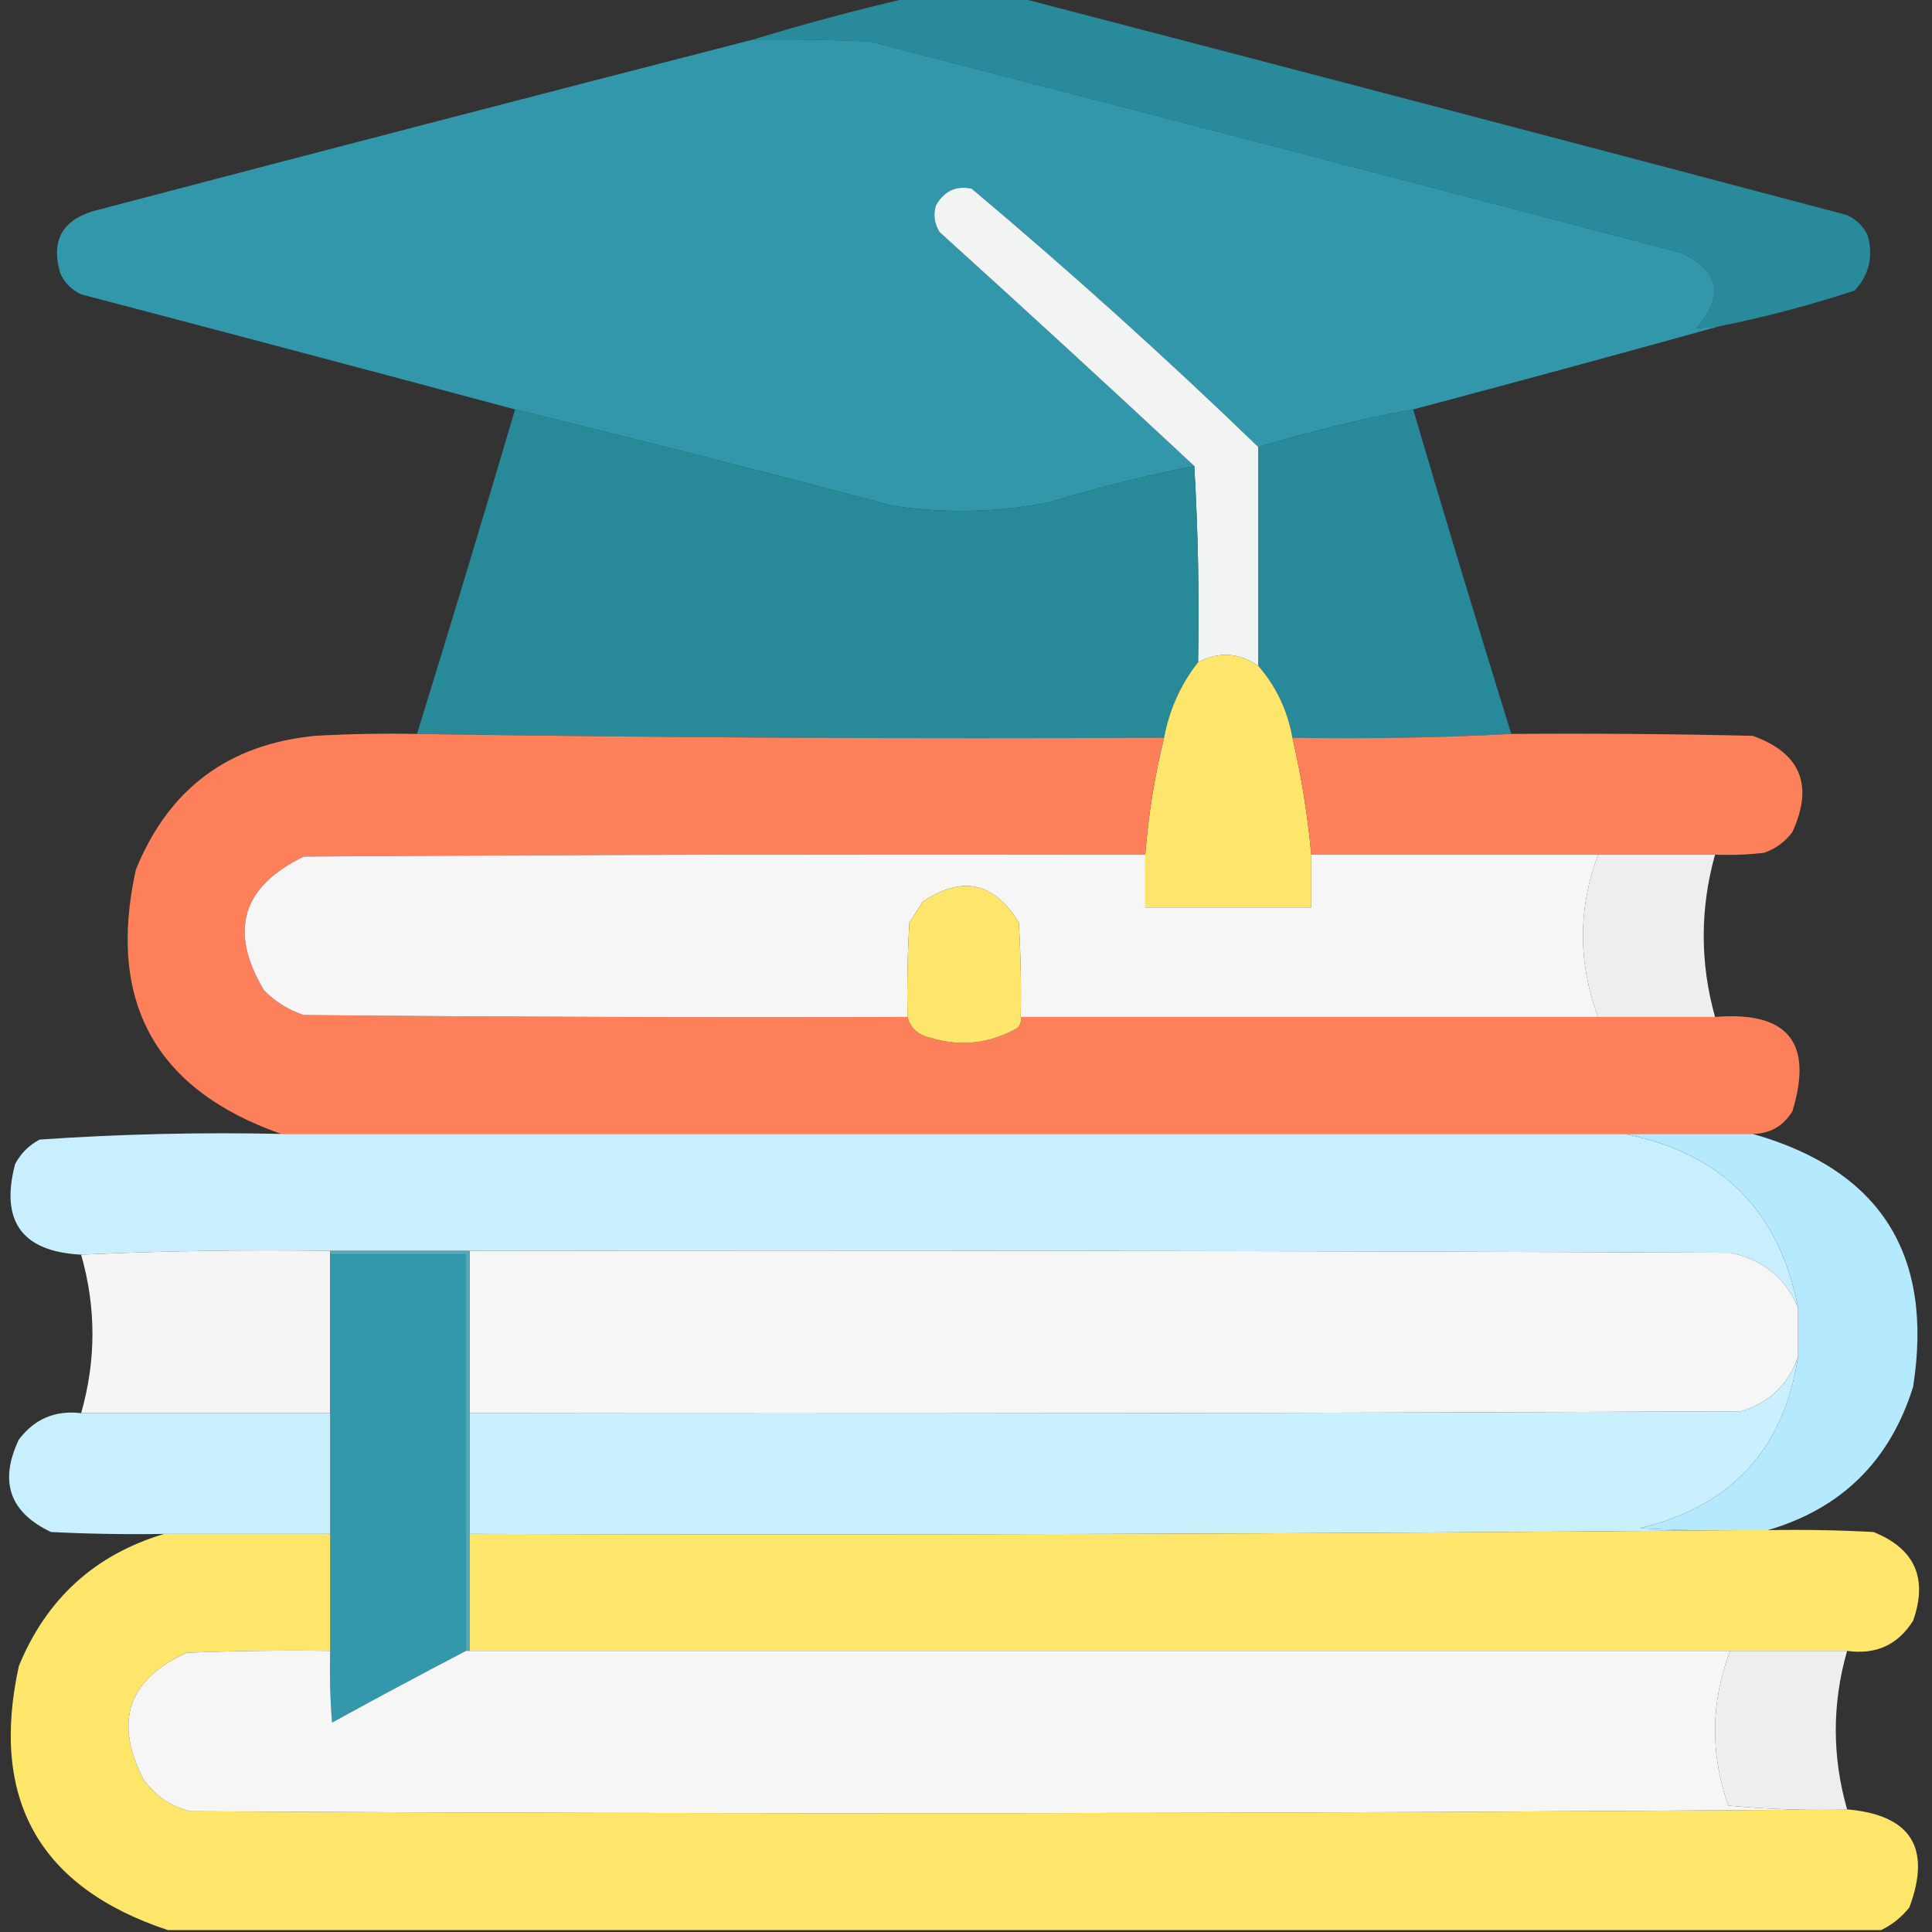
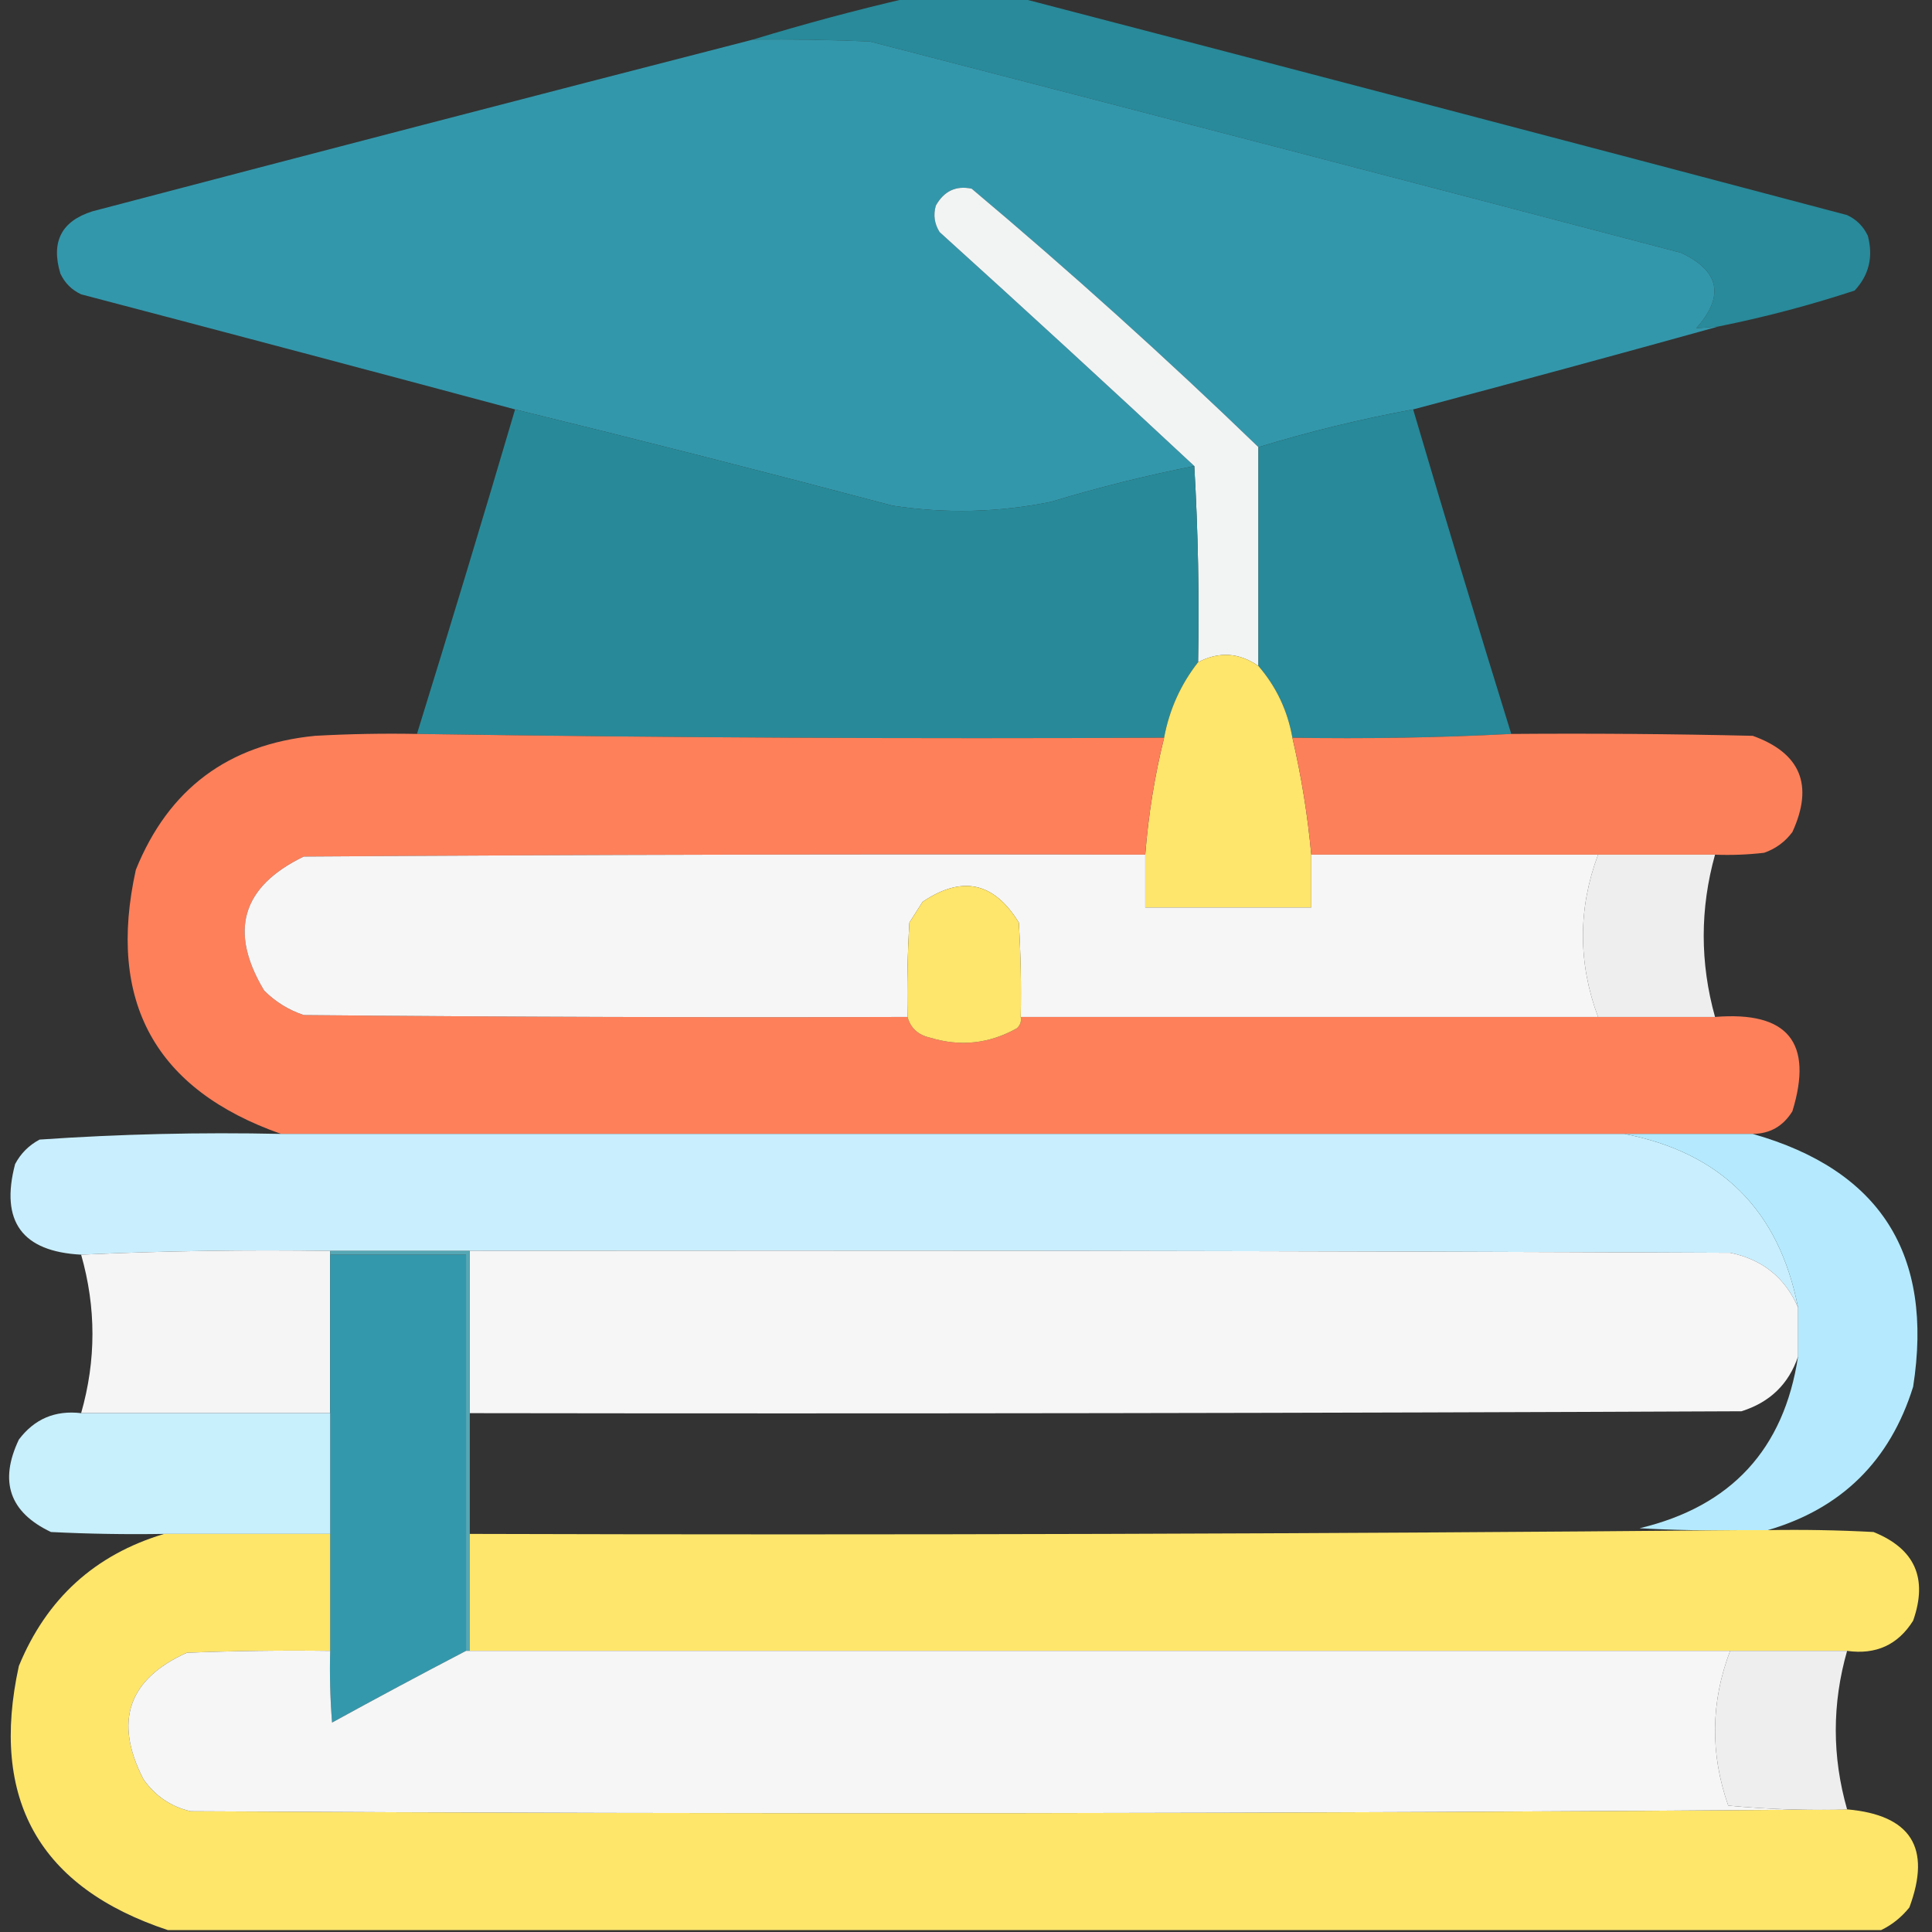
<svg xmlns="http://www.w3.org/2000/svg" version="1.1" width="512px" height="512px" style="shape-rendering:geometricPrecision; text-rendering:geometricPrecision; image-rendering:optimizeQuality; fill-rule:evenodd; clip-rule:evenodd">
  <rect width="100%" height="100%" fill="#333333" stroke="none" />
  <g>
    <path style="opacity:1" fill="#288a9a" d="M 240.5,-0.5 C 250.5,-0.5 260.5,-0.5 270.5,-0.5C 343.414,18.48 416.414,37.647 489.5,57C 492,58.167 493.833,60 495,62.5C 496.472,68.076 495.305,72.909 491.5,77C 479.684,80.883 467.684,84.05 455.5,86.5C 453.425,86.698 451.425,86.865 449.5,87C 457.082,78.487 455.749,71.821 445.5,67C 373.888,48.18 302.221,29.513 230.5,11C 219.864,10.547 209.531,10.381 199.5,10.5C 213.048,6.363 226.715,2.696 240.5,-0.5 Z" />
  </g>
  <g>
    <path style="opacity:0.995" fill="#3498ac" d="M 199.5,10.5 C 209.531,10.381 219.864,10.547 230.5,11C 302.221,29.513 373.888,48.18 445.5,67C 455.749,71.821 457.082,78.487 449.5,87C 451.425,86.865 453.425,86.698 455.5,86.5C 428.626,93.97 401.626,101.304 374.5,108.5C 360.624,111.052 346.957,114.386 333.5,118.5C 308.984,94.821 283.651,71.987 257.5,50C 253.328,49.132 250.162,50.632 248,54.5C 247.294,56.971 247.627,59.305 249,61.5C 271.696,82.033 294.196,102.699 316.5,123.5C 303.674,126.04 291.007,129.207 278.5,133C 264.556,135.822 250.556,136.155 236.5,134C 203.222,125.181 169.888,116.681 136.5,108.5C 98.228,98.245 59.895,88.078 21.5,78C 19,76.833 17.167,75 16,72.5C 13.459,64.079 16.292,58.579 24.5,56C 82.809,40.673 141.143,25.506 199.5,10.5 Z" />
  </g>
  <g>
    <path style="opacity:1" fill="#f2f4f4" d="M 333.5,118.5 C 333.5,137.833 333.5,157.167 333.5,176.5C 328.374,172.931 323.041,172.597 317.5,175.5C 317.83,157.992 317.497,140.659 316.5,123.5C 294.196,102.699 271.696,82.033 249,61.5C 247.627,59.305 247.294,56.971 248,54.5C 250.162,50.632 253.328,49.132 257.5,50C 283.651,71.987 308.984,94.821 333.5,118.5 Z" />
  </g>
  <g>
    <path style="opacity:0.998" fill="#288a99" d="M 136.5,108.5 C 169.888,116.681 203.222,125.181 236.5,134C 250.556,136.155 264.556,135.822 278.5,133C 291.007,129.207 303.674,126.04 316.5,123.5C 317.497,140.659 317.83,157.992 317.5,175.5C 312.885,181.401 309.885,188.067 308.5,195.5C 242.331,195.832 176.331,195.499 110.5,194.5C 119.334,165.989 128.001,137.322 136.5,108.5 Z" />
  </g>
  <g>
    <path style="opacity:0.994" fill="#288a9a" d="M 374.5,108.5 C 382.993,137.306 391.66,165.973 400.5,194.5C 381.341,195.497 362.007,195.83 342.5,195.5C 341.217,188.298 338.217,181.965 333.5,176.5C 333.5,157.167 333.5,137.833 333.5,118.5C 346.957,114.386 360.624,111.052 374.5,108.5 Z" />
  </g>
  <g>
    <path style="opacity:1" fill="#fee56c" d="M 333.5,176.5 C 338.217,181.965 341.217,188.298 342.5,195.5C 344.892,205.813 346.559,216.146 347.5,226.5C 347.5,231.167 347.5,235.833 347.5,240.5C 332.833,240.5 318.167,240.5 303.5,240.5C 303.5,235.833 303.5,231.167 303.5,226.5C 304.316,215.983 305.982,205.65 308.5,195.5C 309.885,188.067 312.885,181.401 317.5,175.5C 323.041,172.597 328.374,172.931 333.5,176.5 Z" />
  </g>
  <g>
    <path style="opacity:0.996" fill="#fe815c" d="M 110.5,194.5 C 176.331,195.499 242.331,195.832 308.5,195.5C 305.982,205.65 304.316,215.983 303.5,226.5C 229.166,226.333 154.833,226.5 80.5,227C 64.069,234.962 60.569,246.795 70,262.5C 72.99,265.491 76.49,267.657 80.5,269C 133.832,269.5 187.166,269.667 240.5,269.5C 241.289,272.434 243.289,274.268 246.5,275C 254.507,277.439 262.174,276.605 269.5,272.5C 270.386,271.675 270.719,270.675 270.5,269.5C 321.5,269.5 372.5,269.5 423.5,269.5C 433.833,269.5 444.167,269.5 454.5,269.5C 473.775,267.926 480.609,276.26 475,294.5C 472.564,298.45 469.064,300.45 464.5,300.5C 453.167,300.5 441.833,300.5 430.5,300.5C 311.833,300.5 193.167,300.5 74.5,300.5C 41.122,288.761 28.289,265.427 36,230.5C 44.652,209.088 60.486,197.254 83.5,195C 92.494,194.5 101.494,194.334 110.5,194.5 Z" />
  </g>
  <g>
    <path style="opacity:0.982" fill="#ff815b" d="M 400.5,194.5 C 421.836,194.333 443.169,194.5 464.5,195C 477.197,199.574 480.697,208.074 475,220.5C 473.062,223.106 470.562,224.939 467.5,226C 463.179,226.499 458.846,226.666 454.5,226.5C 444.167,226.5 433.833,226.5 423.5,226.5C 398.167,226.5 372.833,226.5 347.5,226.5C 346.559,216.146 344.892,205.813 342.5,195.5C 362.007,195.83 381.341,195.497 400.5,194.5 Z" />
  </g>
  <g>
    <path style="opacity:1" fill="#f7f6f6" d="M 303.5,226.5 C 303.5,231.167 303.5,235.833 303.5,240.5C 318.167,240.5 332.833,240.5 347.5,240.5C 347.5,235.833 347.5,231.167 347.5,226.5C 372.833,226.5 398.167,226.5 423.5,226.5C 418.167,240.833 418.167,255.167 423.5,269.5C 372.5,269.5 321.5,269.5 270.5,269.5C 270.666,261.16 270.5,252.827 270,244.5C 263.439,233.759 254.939,231.926 244.5,239C 243.333,240.833 242.167,242.667 241,244.5C 240.5,252.827 240.334,261.16 240.5,269.5C 187.166,269.667 133.832,269.5 80.5,269C 76.49,267.657 72.99,265.491 70,262.5C 60.569,246.795 64.069,234.962 80.5,227C 154.833,226.5 229.166,226.333 303.5,226.5 Z" />
  </g>
  <g>
    <path style="opacity:0.992" fill="#efefef" d="M 423.5,226.5 C 433.833,226.5 444.167,226.5 454.5,226.5C 450.5,240.833 450.5,255.167 454.5,269.5C 444.167,269.5 433.833,269.5 423.5,269.5C 418.167,255.167 418.167,240.833 423.5,226.5 Z" />
  </g>
  <g>
    <path style="opacity:1" fill="#fee56b" d="M 270.5,269.5 C 270.719,270.675 270.386,271.675 269.5,272.5C 262.174,276.605 254.507,277.439 246.5,275C 243.289,274.268 241.289,272.434 240.5,269.5C 240.334,261.16 240.5,252.827 241,244.5C 242.167,242.667 243.333,240.833 244.5,239C 254.939,231.926 263.439,233.759 270,244.5C 270.5,252.827 270.666,261.16 270.5,269.5 Z" />
  </g>
  <g>
    <path style="opacity:0.998" fill="#c9effe" d="M 74.5,300.5 C 193.167,300.5 311.833,300.5 430.5,300.5C 456.135,305.468 471.468,320.801 476.5,346.5C 473.084,338.595 467.084,333.761 458.5,332C 347.167,331.5 235.834,331.333 124.5,331.5C 112.167,331.5 99.833,331.5 87.5,331.5C 65.327,331.169 43.327,331.503 21.5,332.5C 5.851,331.682 0.018,323.682 4,308.5C 5.5,305.667 7.667,303.5 10.5,302C 31.767,300.534 53.1,300.034 74.5,300.5 Z" />
  </g>
  <g>
    <path style="opacity:1" fill="#b5eafe" d="M 430.5,300.5 C 441.833,300.5 453.167,300.5 464.5,300.5C 498.318,310.099 512.485,332.432 507,367.5C 500.888,387.113 488.054,399.78 468.5,405.5C 466.167,405.5 463.833,405.5 461.5,405.5C 452.494,405.666 443.494,405.5 434.5,405C 458.778,399.225 472.778,384.058 476.5,359.5C 476.5,355.167 476.5,350.833 476.5,346.5C 471.468,320.801 456.135,305.468 430.5,300.5 Z" />
  </g>
  <g>
    <path style="opacity:0.993" fill="#f6f6f7" d="M 87.5,331.5 C 87.5,331.833 87.5,332.167 87.5,332.5C 87.5,346.5 87.5,360.5 87.5,374.5C 65.5,374.5 43.5,374.5 21.5,374.5C 25.5,360.5 25.5,346.5 21.5,332.5C 43.327,331.503 65.327,331.169 87.5,331.5 Z" />
  </g>
  <g>
    <path style="opacity:1" fill="#3498ac" d="M 87.5,332.5 C 99.5,332.5 111.5,332.5 123.5,332.5C 123.5,367.5 123.5,402.5 123.5,437.5C 111.614,443.694 99.781,450.027 88,456.5C 87.501,450.175 87.334,443.842 87.5,437.5C 87.5,427.167 87.5,416.833 87.5,406.5C 87.5,395.833 87.5,385.167 87.5,374.5C 87.5,360.5 87.5,346.5 87.5,332.5 Z" />
  </g>
  <g>
    <path style="opacity:1" fill="#f6f6f7" d="M 124.5,331.5 C 235.834,331.333 347.167,331.5 458.5,332C 467.084,333.761 473.084,338.595 476.5,346.5C 476.5,350.833 476.5,355.167 476.5,359.5C 474.016,366.816 469.016,371.649 461.5,374C 349.167,374.5 236.834,374.667 124.5,374.5C 124.5,360.167 124.5,345.833 124.5,331.5 Z" />
  </g>
  <g>
-     <path style="opacity:1" fill="#caf0fd" d="M 476.5,359.5 C 472.778,384.058 458.778,399.225 434.5,405C 443.494,405.5 452.494,405.666 461.5,405.5C 349.335,406.5 237.001,406.833 124.5,406.5C 124.5,395.833 124.5,385.167 124.5,374.5C 236.834,374.667 349.167,374.5 461.5,374C 469.016,371.649 474.016,366.816 476.5,359.5 Z" />
-   </g>
+     </g>
  <g>
    <path style="opacity:0.988" fill="#c9f0fe" d="M 21.5,374.5 C 43.5,374.5 65.5,374.5 87.5,374.5C 87.5,385.167 87.5,395.833 87.5,406.5C 72.833,406.5 58.167,406.5 43.5,406.5C 33.494,406.666 23.494,406.5 13.5,406C 2.54,400.792 -0.293,392.625 5,381.5C 9.124,376.024 14.624,373.691 21.5,374.5 Z" />
  </g>
  <g>
    <path style="opacity:1" fill="#55a8b5" d="M 87.5,332.5 C 87.5,332.167 87.5,331.833 87.5,331.5C 99.833,331.5 112.167,331.5 124.5,331.5C 124.5,345.833 124.5,360.167 124.5,374.5C 124.5,385.167 124.5,395.833 124.5,406.5C 124.5,416.833 124.5,427.167 124.5,437.5C 124.167,437.5 123.833,437.5 123.5,437.5C 123.5,402.5 123.5,367.5 123.5,332.5C 111.5,332.5 99.5,332.5 87.5,332.5 Z" />
  </g>
  <g>
    <path style="opacity:0.997" fill="#fee66c" d="M 461.5,405.5 C 463.833,405.5 466.167,405.5 468.5,405.5C 477.839,405.334 487.173,405.5 496.5,406C 507.455,410.415 510.955,418.248 507,429.5C 502.977,435.905 497.144,438.572 489.5,437.5C 479.167,437.5 468.833,437.5 458.5,437.5C 347.167,437.5 235.833,437.5 124.5,437.5C 124.5,427.167 124.5,416.833 124.5,406.5C 237.001,406.833 349.335,406.5 461.5,405.5 Z" />
  </g>
  <g>
    <path style="opacity:0.997" fill="#fee66b" d="M 43.5,406.5 C 58.167,406.5 72.833,406.5 87.5,406.5C 87.5,416.833 87.5,427.167 87.5,437.5C 74.829,437.333 62.162,437.5 49.5,438C 33.965,445.009 30.132,456.175 38,471.5C 41.093,475.928 45.259,478.761 50.5,480C 197.001,480.833 343.334,480.666 489.5,479.5C 506.404,480.979 511.904,489.646 506,505.5C 503.886,508.121 501.386,510.121 498.5,511.5C 347.167,511.5 195.833,511.5 44.5,511.5C 10.421,500.2 -2.745,476.867 5,441.5C 12.34,423.655 25.173,411.988 43.5,406.5 Z" />
  </g>
  <g>
    <path style="opacity:1" fill="#f6f6f6" d="M 87.5,437.5 C 87.334,443.842 87.501,450.175 88,456.5C 99.781,450.027 111.614,443.694 123.5,437.5C 123.833,437.5 124.167,437.5 124.5,437.5C 235.833,437.5 347.167,437.5 458.5,437.5C 453.346,451.074 453.18,464.741 458,478.5C 468.418,479.487 478.918,479.82 489.5,479.5C 343.334,480.666 197.001,480.833 50.5,480C 45.259,478.761 41.093,475.928 38,471.5C 30.132,456.175 33.965,445.009 49.5,438C 62.162,437.5 74.829,437.333 87.5,437.5 Z" />
  </g>
  <g>
    <path style="opacity:0.992" fill="#efefef" d="M 458.5,437.5 C 468.833,437.5 479.167,437.5 489.5,437.5C 485.501,451.508 485.501,465.508 489.5,479.5C 478.918,479.82 468.418,479.487 458,478.5C 453.18,464.741 453.346,451.074 458.5,437.5 Z" />
  </g>
</svg>